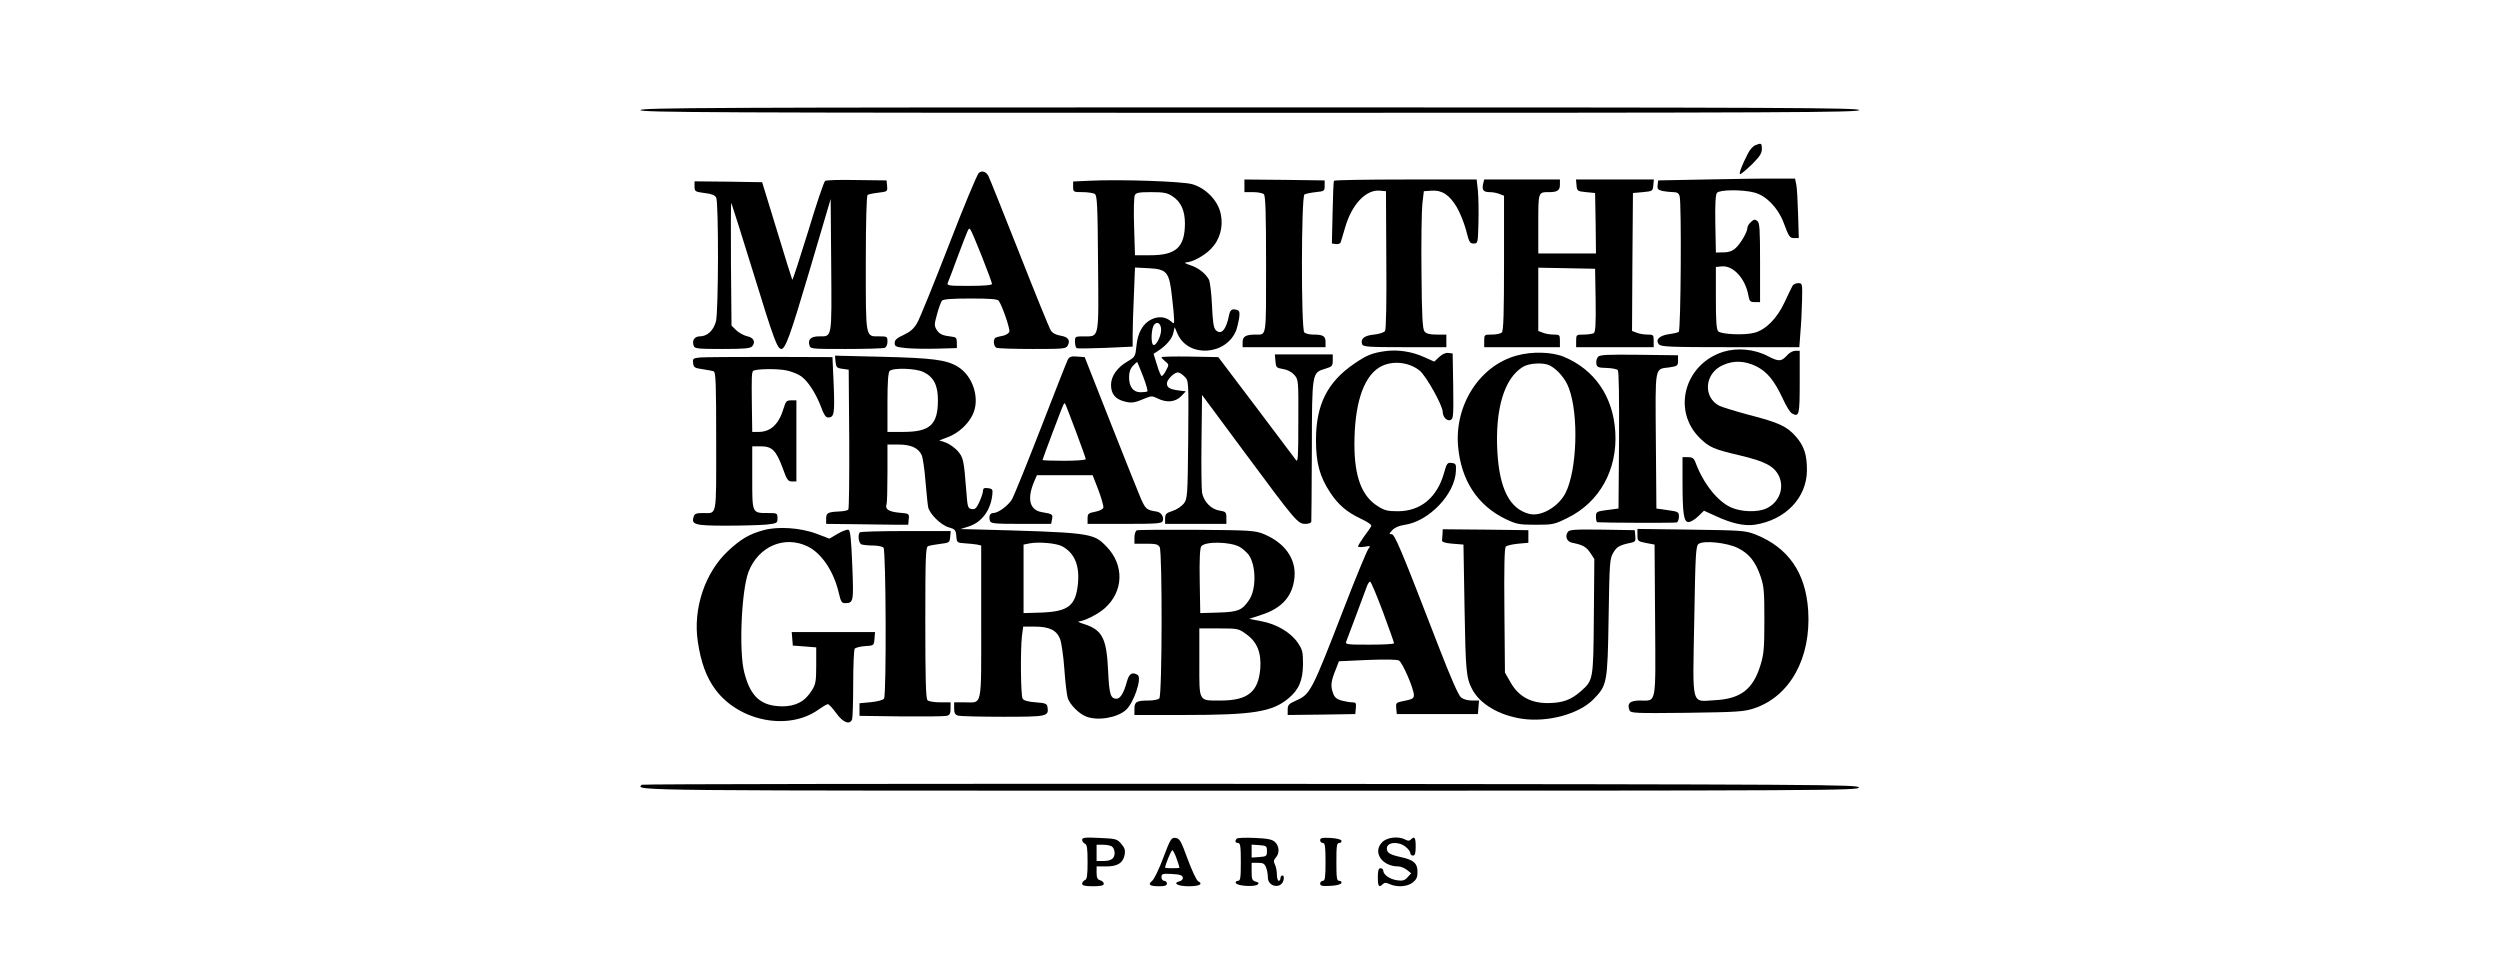
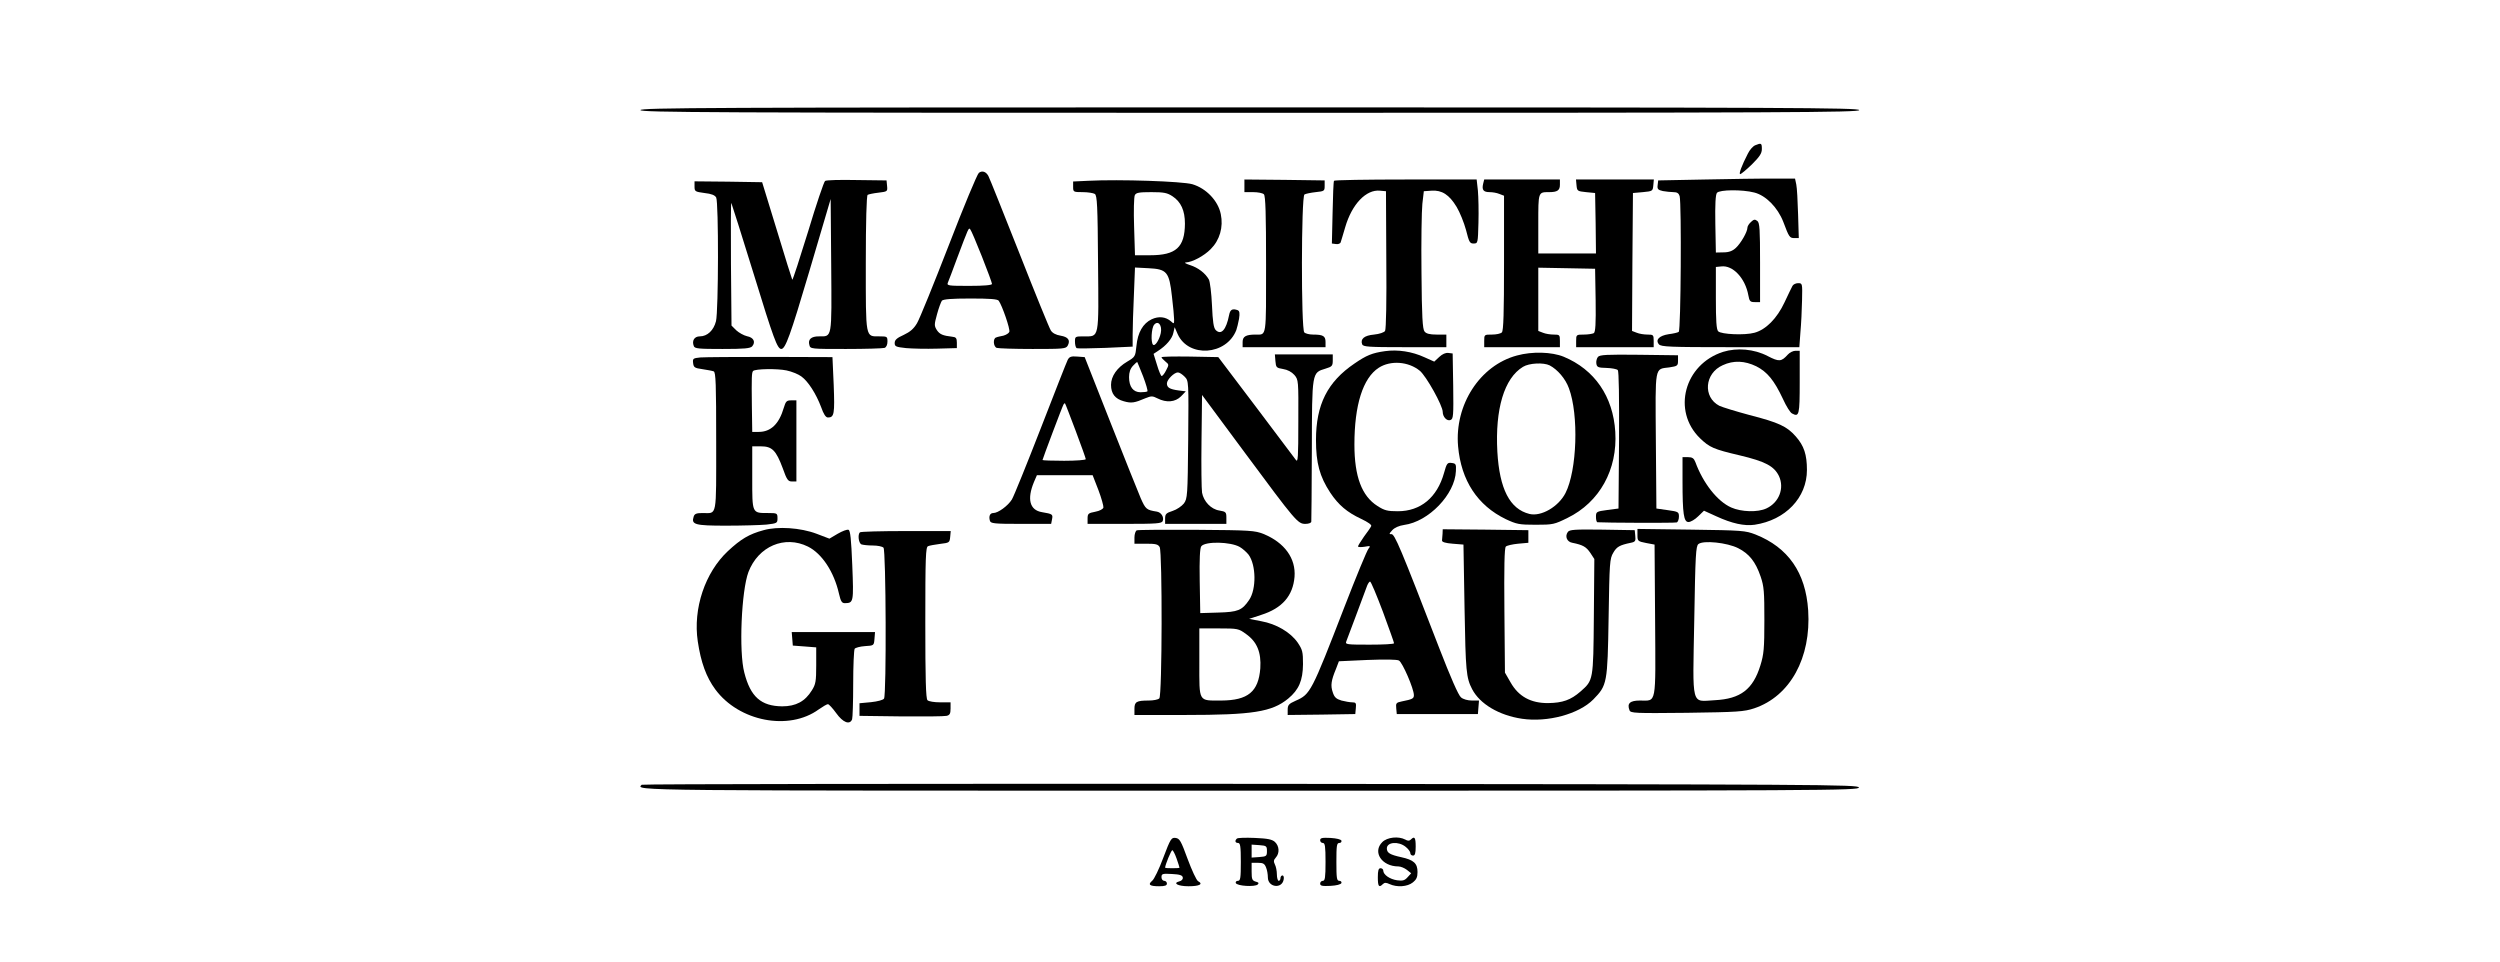
<svg xmlns="http://www.w3.org/2000/svg" width="312" zoomAndPan="magnify" viewBox="0 0 234 90" height="120" preserveAspectRatio="xMidYMid meet" version="1.2">
  <g id="bb3dd20e63">
    <rect x="0" width="234" y="0" height="90" style="fill:#ffffff;fill-opacity:1;stroke:none;" />
    <rect x="0" width="234" y="0" height="90" style="fill:#ffffff;fill-opacity:1;stroke:none;" />
    <path style=" stroke:none;fill-rule:nonzero;fill:#000000;fill-opacity:1;" d="M 59.945 10.305 C 59.945 10.523 66.395 10.559 116.984 10.559 C 167.574 10.559 174.023 10.523 174.023 10.305 C 174.023 10.086 167.574 10.051 116.984 10.051 C 66.395 10.051 59.945 10.086 59.945 10.305 Z M 59.945 10.305 " />
    <path style=" stroke:none;fill-rule:nonzero;fill:#000000;fill-opacity:1;" d="M 164.285 13.598 C 164.082 13.68 163.762 14.035 163.594 14.391 C 163.02 15.504 162.73 16.297 162.883 16.297 C 162.969 16.297 163.457 15.891 163.98 15.387 C 164.707 14.66 164.91 14.355 164.91 13.949 C 164.91 13.395 164.859 13.359 164.285 13.598 Z M 164.285 13.598 " />
    <path style=" stroke:none;fill-rule:nonzero;fill:#000000;fill-opacity:1;" d="M 91.621 16.18 C 91.469 16.297 90.203 19.332 88.805 22.961 C 87.402 26.574 86.07 29.863 85.832 30.254 C 85.527 30.773 85.191 31.062 84.586 31.348 C 83.941 31.637 83.742 31.82 83.742 32.109 C 83.742 32.43 83.859 32.48 84.805 32.582 C 85.379 32.633 86.695 32.664 87.707 32.633 L 89.562 32.582 L 89.562 32.074 C 89.562 31.652 89.477 31.551 89.141 31.52 C 88.246 31.418 87.961 31.297 87.688 30.895 C 87.438 30.488 87.438 30.387 87.707 29.41 C 87.859 28.836 88.078 28.262 88.16 28.145 C 88.297 28.008 89.039 27.941 90.828 27.941 C 92.617 27.941 93.359 27.992 93.477 28.145 C 93.797 28.582 94.574 30.824 94.473 31.062 C 94.422 31.195 94.168 31.348 93.918 31.418 C 93.664 31.469 93.344 31.535 93.242 31.586 C 92.922 31.668 92.973 32.445 93.293 32.562 C 93.445 32.613 94.945 32.664 96.648 32.664 C 99.551 32.664 99.773 32.648 99.941 32.344 C 100.211 31.84 99.973 31.535 99.266 31.418 C 98.844 31.348 98.508 31.18 98.355 30.926 C 98.219 30.723 96.887 27.449 95.402 23.672 C 93.898 19.875 92.617 16.652 92.516 16.48 C 92.297 16.059 91.926 15.941 91.621 16.18 Z M 91.906 24.008 C 92.43 25.324 92.852 26.488 92.852 26.574 C 92.852 26.691 92.109 26.758 90.727 26.758 C 88.77 26.758 88.602 26.742 88.719 26.457 C 88.785 26.305 89.176 25.289 89.562 24.227 C 90.676 21.273 90.66 21.293 90.812 21.461 C 90.895 21.543 91.387 22.691 91.906 24.008 Z M 91.906 24.008 " />
    <path style=" stroke:none;fill-rule:nonzero;fill:#000000;fill-opacity:1;" d="M 159.594 16.801 L 155.207 16.887 L 155.156 17.324 C 155.105 17.695 155.188 17.781 155.645 17.883 C 155.934 17.934 156.387 17.984 156.641 17.984 C 156.977 17.984 157.129 18.086 157.215 18.355 C 157.398 19.062 157.332 30.945 157.129 31.062 C 157.047 31.129 156.605 31.23 156.184 31.281 C 155.309 31.418 154.918 31.805 155.273 32.227 C 155.477 32.461 156.27 32.496 161.957 32.496 L 168.418 32.496 L 168.52 31.098 C 168.59 30.336 168.656 28.988 168.672 28.109 C 168.707 26.523 168.707 26.504 168.301 26.504 C 168.082 26.504 167.844 26.625 167.777 26.758 C 167.695 26.895 167.371 27.586 167.035 28.293 C 166.328 29.812 165.281 30.859 164.219 31.145 C 163.305 31.398 161.113 31.297 160.824 31.012 C 160.656 30.844 160.605 30.031 160.605 27.891 L 160.605 24.988 L 161.113 24.938 C 162.191 24.801 163.355 26.035 163.645 27.637 C 163.746 28.211 163.828 28.277 164.25 28.277 L 164.742 28.277 L 164.742 24.582 C 164.742 21.492 164.707 20.852 164.488 20.684 C 164.27 20.516 164.168 20.516 163.898 20.77 C 163.711 20.938 163.559 21.172 163.559 21.309 C 163.559 21.695 162.953 22.758 162.48 23.199 C 162.176 23.484 161.84 23.621 161.332 23.621 L 160.605 23.637 L 160.555 20.953 C 160.523 19.133 160.574 18.203 160.707 18.051 C 160.945 17.746 163.086 17.73 164.199 18.02 C 165.281 18.289 166.395 19.418 166.918 20.77 C 167.457 22.203 167.508 22.285 167.965 22.285 L 168.367 22.285 L 168.301 20.059 C 168.266 18.828 168.199 17.578 168.133 17.273 L 168.016 16.719 L 166.008 16.719 C 164.891 16.703 162.008 16.754 159.594 16.801 Z M 159.594 16.801 " />
    <path style=" stroke:none;fill-rule:nonzero;fill:#000000;fill-opacity:1;" d="M 77.227 16.938 C 77.125 17.004 76.398 19.133 75.641 21.664 C 74.863 24.176 74.207 26.219 74.156 26.184 C 74.121 26.133 73.48 24.074 72.723 21.578 L 71.336 17.055 L 68.164 17.004 L 65.008 16.973 L 65.008 17.461 C 65.008 17.918 65.059 17.949 65.938 18.066 C 66.594 18.137 66.918 18.27 67.035 18.488 C 67.27 18.945 67.254 29.105 67.016 30.066 C 66.797 30.926 66.207 31.484 65.5 31.484 C 64.992 31.484 64.738 31.891 64.941 32.395 C 65.027 32.633 65.398 32.664 67.625 32.664 C 69.668 32.664 70.242 32.613 70.41 32.41 C 70.746 32.008 70.543 31.586 69.918 31.469 C 69.617 31.398 69.16 31.145 68.906 30.91 L 68.469 30.473 L 68.418 24.699 C 68.402 21.527 68.402 18.961 68.453 18.996 C 68.484 19.047 69.449 22.086 70.578 25.746 C 72.402 31.688 72.754 32.648 73.125 32.664 C 73.516 32.664 73.969 31.418 75.742 25.426 L 77.75 18.625 L 77.801 24.836 C 77.852 31.805 77.902 31.484 76.637 31.484 C 75.926 31.484 75.605 31.77 75.758 32.293 C 75.844 32.664 75.895 32.664 79.184 32.664 C 81.023 32.664 82.645 32.613 82.797 32.562 C 82.965 32.496 83.066 32.262 83.066 31.973 C 83.066 31.5 83.031 31.484 82.324 31.484 C 80.988 31.484 81.039 31.77 81.039 24.648 C 81.039 20.734 81.109 18.305 81.211 18.238 C 81.293 18.188 81.75 18.086 82.223 18.035 C 83.066 17.934 83.082 17.918 83.031 17.41 L 82.98 16.887 L 80.195 16.852 C 78.66 16.82 77.328 16.852 77.227 16.938 Z M 77.227 16.938 " />
    <path style=" stroke:none;fill-rule:nonzero;fill:#000000;fill-opacity:1;" d="M 101.848 16.922 L 100.445 16.988 L 100.445 17.477 C 100.445 17.969 100.465 17.984 101.34 17.984 C 101.812 17.984 102.336 18.066 102.473 18.152 C 102.691 18.289 102.742 19.234 102.777 24.617 C 102.844 31.82 102.91 31.484 101.441 31.484 C 100.633 31.484 100.617 31.5 100.617 31.973 C 100.617 32.262 100.684 32.512 100.766 32.582 C 100.867 32.633 102.082 32.613 103.469 32.562 L 106.016 32.445 L 106.016 31.316 C 106.016 30.691 106.066 29.035 106.133 27.621 L 106.234 25.039 L 107.5 25.105 C 109.223 25.191 109.441 25.441 109.695 27.754 C 109.812 28.699 109.898 29.68 109.898 29.914 C 109.898 30.32 109.879 30.336 109.609 30.082 C 109.105 29.645 108.461 29.578 107.805 29.879 C 106.977 30.27 106.488 31.129 106.371 32.379 C 106.27 33.375 106.25 33.406 105.508 33.848 C 104.562 34.402 103.992 35.215 103.992 36.023 C 103.992 36.852 104.379 37.34 105.188 37.559 C 105.898 37.762 106.199 37.711 107.215 37.273 C 107.77 37.051 107.871 37.051 108.344 37.289 C 109.172 37.711 109.996 37.645 110.539 37.102 L 110.992 36.629 L 110.32 36.547 C 109.477 36.43 109.223 36.277 109.223 35.887 C 109.223 35.535 109.898 34.859 110.25 34.859 C 110.402 34.859 110.672 35.043 110.891 35.266 C 111.262 35.652 111.262 35.668 111.215 41.152 C 111.164 46.418 111.145 46.672 110.809 47.129 C 110.605 47.379 110.148 47.699 109.762 47.82 C 109.137 48.02 109.055 48.121 109.055 48.543 L 109.055 49.035 L 114.789 49.035 L 114.789 48.461 C 114.789 47.938 114.738 47.887 114.133 47.785 C 113.355 47.668 112.664 46.941 112.512 46.113 C 112.461 45.812 112.43 43.633 112.461 41.27 L 112.512 36.969 L 116.512 42.367 C 121.289 48.816 121.473 49.035 122.184 49.035 C 122.484 49.035 122.738 48.949 122.738 48.816 C 122.754 48.715 122.773 45.691 122.789 42.113 C 122.805 34.773 122.789 34.895 124.07 34.504 C 124.68 34.32 124.746 34.25 124.746 33.727 L 124.746 33.172 L 119.328 33.172 L 119.379 33.797 C 119.43 34.387 119.465 34.438 120.09 34.539 C 120.512 34.605 120.898 34.809 121.152 35.094 C 121.539 35.551 121.539 35.617 121.523 39.465 C 121.523 42.875 121.488 43.332 121.289 43.043 C 121.152 42.859 119.465 40.613 117.543 38.066 L 114.031 33.426 L 111.363 33.375 C 109.914 33.355 108.715 33.375 108.715 33.441 C 108.715 33.492 108.883 33.676 109.07 33.828 C 109.426 34.117 109.426 34.133 109.152 34.656 C 109.004 34.961 108.816 35.195 108.73 35.195 C 108.664 35.195 108.461 34.723 108.293 34.148 L 107.973 33.121 L 108.379 32.852 C 109.152 32.363 109.727 31.688 109.828 31.145 L 109.949 30.625 L 110.234 31.281 C 111.246 33.508 114.789 33.273 115.719 30.895 C 115.785 30.707 115.902 30.234 115.973 29.848 C 116.055 29.309 116.023 29.121 115.855 29.035 C 115.348 28.852 115.145 28.969 115.043 29.492 C 114.773 30.875 114.301 31.398 113.793 30.895 C 113.594 30.691 113.508 30.117 113.441 28.566 C 113.391 27.434 113.254 26.355 113.152 26.168 C 112.816 25.562 112.141 25.055 111.398 24.816 C 110.992 24.684 110.809 24.582 110.992 24.566 C 111.586 24.547 112.699 23.957 113.324 23.316 C 114.168 22.473 114.52 21.258 114.266 20.043 C 114.016 18.793 112.902 17.629 111.602 17.242 C 110.656 16.973 104.801 16.77 101.848 16.922 Z M 109.746 18.371 C 110.539 18.895 110.91 19.707 110.91 20.938 C 110.891 23.148 110.082 23.891 107.652 23.891 L 106.234 23.891 L 106.152 21.223 C 106.102 19.773 106.133 18.441 106.219 18.27 C 106.336 18.035 106.605 17.984 107.77 17.984 C 108.953 17.984 109.254 18.051 109.746 18.371 Z M 108.648 31.18 C 108.512 31.82 108.109 32.445 107.922 32.262 C 107.703 32.039 107.77 30.707 108.023 30.402 C 108.395 29.949 108.801 30.438 108.648 31.18 Z M 106.996 35.23 C 107.266 35.938 107.449 36.582 107.398 36.629 C 107.348 36.68 107.062 36.715 106.758 36.715 C 106.066 36.715 105.68 36.207 105.68 35.297 C 105.68 34.844 105.797 34.504 106.051 34.234 C 106.25 34.016 106.422 33.863 106.453 33.898 C 106.473 33.914 106.707 34.52 106.996 35.23 Z M 106.996 35.23 " />
    <path style=" stroke:none;fill-rule:nonzero;fill:#000000;fill-opacity:1;" d="M 116.477 17.395 L 116.477 17.984 L 117.289 17.984 C 117.727 17.984 118.184 18.066 118.301 18.188 C 118.453 18.34 118.504 20.027 118.504 24.75 C 118.504 31.703 118.57 31.316 117.523 31.316 C 116.613 31.316 116.309 31.5 116.309 32.008 L 116.309 32.496 L 124.07 32.496 L 124.07 32.008 C 124.07 31.449 123.836 31.316 122.906 31.316 C 122.57 31.316 122.199 31.23 122.082 31.113 C 121.777 30.809 121.793 18.391 122.098 18.203 C 122.199 18.137 122.688 18.035 123.145 17.984 C 123.953 17.898 123.988 17.883 123.988 17.395 L 123.988 16.887 L 120.242 16.836 L 116.477 16.801 Z M 116.477 17.395 " />
    <path style=" stroke:none;fill-rule:nonzero;fill:#000000;fill-opacity:1;" d="M 124.863 16.922 C 124.812 17.004 124.762 18.34 124.73 19.926 L 124.664 22.793 L 125.051 22.844 C 125.254 22.879 125.457 22.793 125.488 22.676 C 125.523 22.559 125.727 21.914 125.91 21.273 C 126.535 19.113 127.867 17.715 129.168 17.848 L 129.727 17.898 L 129.758 24.312 C 129.793 28.074 129.742 30.824 129.641 30.977 C 129.555 31.113 129.117 31.266 128.609 31.316 C 127.699 31.398 127.312 31.719 127.496 32.227 C 127.598 32.461 128.055 32.496 131.496 32.496 L 135.379 32.496 L 135.379 31.316 L 134.465 31.316 C 133.824 31.316 133.488 31.23 133.336 31.027 C 133.152 30.809 133.082 29.645 133.051 25.512 C 133.016 22.625 133.066 19.723 133.133 19.082 L 133.27 17.898 L 133.996 17.848 C 134.957 17.781 135.648 18.219 136.34 19.367 C 136.645 19.875 137.031 20.836 137.219 21.527 C 137.504 22.66 137.57 22.793 137.926 22.793 C 138.332 22.793 138.332 22.758 138.383 20.852 C 138.414 19.789 138.383 18.441 138.332 17.848 L 138.215 16.801 L 131.582 16.801 C 127.918 16.801 124.898 16.852 124.863 16.922 Z M 124.863 16.922 " />
    <path style=" stroke:none;fill-rule:nonzero;fill:#000000;fill-opacity:1;" d="M 138.82 17.207 C 138.684 17.781 138.855 17.984 139.43 17.984 C 139.699 17.984 140.102 18.051 140.34 18.152 L 140.777 18.32 L 140.777 24.617 C 140.777 29.289 140.727 30.961 140.574 31.113 C 140.457 31.23 140.051 31.316 139.648 31.316 C 138.938 31.316 138.922 31.316 138.922 31.906 L 138.922 32.496 L 146.008 32.496 L 146.008 31.906 C 146.008 31.348 145.977 31.316 145.434 31.316 C 145.113 31.316 144.66 31.246 144.422 31.145 L 143.984 30.977 L 143.984 25.055 L 146.652 25.105 L 149.301 25.156 L 149.352 28.094 C 149.383 30.336 149.332 31.062 149.184 31.18 C 149.062 31.246 148.641 31.316 148.254 31.316 C 147.543 31.316 147.527 31.332 147.527 31.906 L 147.527 32.496 L 154.785 32.496 L 154.785 31.906 C 154.785 31.348 154.75 31.316 154.211 31.316 C 153.891 31.316 153.434 31.246 153.199 31.145 L 152.758 30.977 L 152.793 24.531 L 152.844 18.066 L 153.773 17.984 C 154.684 17.898 154.699 17.883 154.75 17.344 L 154.801 16.801 L 147.512 16.801 L 147.562 17.344 C 147.613 17.883 147.645 17.898 148.457 17.984 L 149.301 18.066 L 149.352 20.887 L 149.383 23.723 L 143.984 23.723 L 143.984 20.953 C 143.984 17.934 143.969 17.984 144.996 17.984 C 145.773 17.984 146.008 17.816 146.008 17.293 L 146.008 16.801 L 138.922 16.801 Z M 138.82 17.207 " />
    <path style=" stroke:none;fill-rule:nonzero;fill:#000000;fill-opacity:1;" d="M 129.641 32.867 C 128.441 33.035 127.902 33.254 126.773 34.031 C 124.258 35.738 123.176 37.863 123.176 41.188 C 123.176 43.332 123.516 44.598 124.512 46.113 C 125.285 47.277 126.098 47.953 127.395 48.562 C 128.07 48.883 128.426 49.137 128.34 49.254 C 128.289 49.371 127.988 49.809 127.668 50.23 C 127.363 50.672 127.109 51.074 127.109 51.145 C 127.109 51.211 127.379 51.227 127.715 51.176 C 128.273 51.074 128.309 51.094 128.09 51.363 C 127.953 51.516 126.941 53.961 125.844 56.797 C 122.738 64.828 122.652 64.98 121.27 65.59 C 120.629 65.875 120.527 65.992 120.527 66.434 L 120.527 66.922 L 123.699 66.887 L 126.855 66.836 L 126.906 66.281 C 126.957 65.809 126.906 65.738 126.57 65.738 C 126.352 65.738 125.895 65.656 125.559 65.57 C 125.066 65.418 124.898 65.27 124.746 64.797 C 124.527 64.172 124.594 63.699 125.051 62.602 L 125.32 61.895 L 127.969 61.773 C 129.691 61.707 130.738 61.723 130.941 61.824 C 131.277 62.012 132.34 64.473 132.34 65.066 C 132.34 65.387 132.207 65.453 131.191 65.656 C 130.688 65.758 130.637 65.824 130.688 66.297 L 130.738 66.836 L 138.332 66.836 L 138.383 66.195 L 138.434 65.57 L 137.773 65.57 C 137.387 65.57 136.949 65.453 136.746 65.27 C 136.508 65.082 135.766 63.379 134.719 60.676 C 131.059 51.195 130.535 49.961 130.23 49.996 C 129.996 50.012 130.012 49.961 130.316 49.625 C 130.535 49.387 130.957 49.203 131.414 49.137 C 133.723 48.832 136.188 46.266 136.273 44.09 C 136.305 43.449 136.273 43.379 135.867 43.332 C 135.48 43.281 135.41 43.363 135.16 44.273 C 134.516 46.57 132.965 47.852 130.84 47.852 C 129.875 47.852 129.59 47.785 128.934 47.363 C 127.465 46.434 126.773 44.613 126.773 41.609 C 126.773 37.914 127.566 35.383 129.051 34.422 C 130.148 33.711 131.836 33.828 132.898 34.707 C 133.504 35.215 135.039 37.965 135.039 38.555 C 135.039 39.027 135.445 39.449 135.766 39.312 C 136.035 39.211 136.055 38.926 136.02 36.141 L 135.969 33.086 L 135.562 33.035 C 135.309 33.004 135.008 33.137 134.719 33.406 L 134.246 33.848 L 133.336 33.441 C 132.172 32.902 130.82 32.699 129.641 32.867 Z M 129.438 57.254 C 130.012 58.82 130.484 60.137 130.484 60.207 C 130.484 60.289 129.453 60.34 128.188 60.34 C 126.062 60.34 125.895 60.324 126.012 60.035 C 126.113 59.801 127.547 55.938 127.969 54.805 C 128.055 54.602 128.172 54.434 128.238 54.434 C 128.324 54.434 128.848 55.699 129.438 57.254 Z M 129.438 57.254 " />
    <path style=" stroke:none;fill-rule:nonzero;fill:#000000;fill-opacity:1;" d="M 161.281 32.934 C 157.652 34.098 156.488 38.453 159.121 41.02 C 160.016 41.879 160.387 42.047 162.832 42.621 C 165.246 43.195 166.059 43.633 166.512 44.562 C 167.035 45.691 166.527 47.027 165.348 47.582 C 164.539 47.973 162.984 47.922 162.039 47.5 C 160.742 46.926 159.406 45.219 158.684 43.246 C 158.547 42.891 158.395 42.789 157.992 42.789 L 157.484 42.789 L 157.484 45.051 C 157.484 48.105 157.602 48.863 158.043 48.863 C 158.242 48.863 158.648 48.629 158.953 48.324 L 159.492 47.801 L 160.641 48.324 C 162.109 49 163.273 49.254 164.234 49.117 C 167.121 48.68 169.129 46.586 169.129 43.988 C 169.129 42.555 168.859 41.727 168.082 40.848 C 167.254 39.906 166.496 39.551 163.727 38.84 C 162.48 38.504 161.215 38.117 160.926 37.98 C 159.375 37.172 159.543 34.941 161.246 34.184 C 162.262 33.711 163.305 33.762 164.387 34.285 C 165.414 34.809 166.059 35.586 166.883 37.34 C 167.188 38.016 167.574 38.641 167.746 38.707 C 168.402 39.062 168.453 38.824 168.453 35.77 L 168.453 32.832 L 168.066 32.832 C 167.844 32.832 167.523 32.984 167.34 33.188 C 166.73 33.863 166.527 33.879 165.449 33.324 C 164.184 32.664 162.582 32.531 161.281 32.934 Z M 161.281 32.934 " />
    <path style=" stroke:none;fill-rule:nonzero;fill:#000000;fill-opacity:1;" d="M 141.992 33.273 C 138.516 34.199 136.137 37.895 136.477 41.777 C 136.762 44.984 138.297 47.312 140.945 48.594 C 141.961 49.066 142.18 49.117 143.746 49.117 C 145.367 49.117 145.484 49.086 146.719 48.477 C 149.723 47.008 151.41 43.953 151.191 40.426 C 150.988 37.102 149.25 34.59 146.363 33.391 C 145.25 32.934 143.41 32.883 141.992 33.273 Z M 145.047 34.199 C 145.789 34.59 146.531 35.449 146.852 36.344 C 147.781 38.824 147.613 44.023 146.531 46.148 C 145.875 47.43 144.254 48.375 143.156 48.105 C 141.316 47.648 140.355 45.777 140.152 42.285 C 139.934 38.285 140.793 35.398 142.551 34.336 C 143.125 33.98 144.473 33.914 145.047 34.199 Z M 145.047 34.199 " />
    <path style=" stroke:none;fill-rule:nonzero;fill:#000000;fill-opacity:1;" d="M 149.57 33.406 C 149.453 33.543 149.383 33.828 149.418 34.031 C 149.469 34.371 149.586 34.422 150.363 34.438 C 150.852 34.453 151.324 34.539 151.426 34.641 C 151.527 34.742 151.562 37.254 151.543 41.203 L 151.492 47.598 L 150.449 47.734 C 149.418 47.871 149.383 47.902 149.383 48.375 C 149.383 48.645 149.434 48.863 149.52 48.883 C 150.195 48.934 156.777 48.965 156.945 48.898 C 157.047 48.863 157.148 48.613 157.148 48.359 C 157.148 47.922 157.098 47.887 156.102 47.75 L 155.039 47.598 L 154.988 41.254 C 154.938 34.117 154.852 34.57 156.254 34.387 C 157.012 34.27 157.062 34.234 157.062 33.762 L 157.062 33.254 L 153.418 33.207 C 150.379 33.172 149.738 33.207 149.57 33.406 Z M 149.57 33.406 " />
    <path style=" stroke:none;fill-rule:nonzero;fill:#000000;fill-opacity:1;" d="M 65.551 33.457 C 64.875 33.527 64.824 33.559 64.875 33.98 C 64.926 34.387 65.008 34.453 65.75 34.555 C 66.191 34.621 66.664 34.707 66.797 34.758 C 67 34.824 67.035 35.938 67.035 41.34 C 67.035 48.578 67.137 48.02 65.77 48.02 C 65.18 48.02 65.008 48.09 64.926 48.359 C 64.688 49.102 65.027 49.203 67.961 49.203 C 69.465 49.203 71.168 49.152 71.742 49.102 C 72.738 48.984 72.773 48.965 72.773 48.512 C 72.773 48.039 72.738 48.02 71.91 48.02 C 70.375 48.02 70.41 48.09 70.41 44.73 L 70.41 41.777 L 71.219 41.777 C 72.266 41.777 72.637 42.148 73.262 43.82 C 73.648 44.918 73.766 45.066 74.121 45.066 L 74.543 45.066 L 74.543 37.473 L 74.055 37.473 C 73.633 37.473 73.547 37.559 73.363 38.168 C 72.922 39.684 72.148 40.426 71.016 40.426 L 70.41 40.426 L 70.375 38.016 C 70.34 35.266 70.359 34.859 70.492 34.723 C 70.695 34.52 72.754 34.488 73.617 34.672 C 74.105 34.773 74.73 35.027 75 35.23 C 75.641 35.688 76.383 36.852 76.855 38.098 C 77.09 38.773 77.293 39.078 77.496 39.078 C 78.086 39.078 78.137 38.738 78.035 36.039 L 77.918 33.426 L 72.098 33.406 C 68.891 33.406 65.953 33.426 65.551 33.457 Z M 65.551 33.457 " />
-     <path style=" stroke:none;fill-rule:nonzero;fill:#000000;fill-opacity:1;" d="M 78.207 33.863 C 78.258 34.371 78.324 34.453 78.848 34.52 L 79.438 34.605 L 79.488 41.086 C 79.504 44.664 79.473 47.633 79.402 47.699 C 79.32 47.785 78.965 47.852 78.594 47.871 C 77.48 47.922 77.328 48.004 77.328 48.543 L 77.328 49.035 L 80.113 49.066 C 81.648 49.086 83.371 49.102 83.961 49.117 L 85.008 49.117 L 85.059 48.594 C 85.105 48.07 85.105 48.07 84.164 47.988 C 83.199 47.902 82.812 47.648 82.98 47.211 C 83.031 47.078 83.066 45.777 83.066 44.293 L 83.066 41.609 L 84.094 41.609 C 85.258 41.609 85.969 41.93 86.273 42.605 C 86.371 42.824 86.543 43.938 86.625 45.051 C 86.727 46.184 86.828 47.262 86.879 47.48 C 87.016 48.105 88.059 49.137 88.785 49.355 C 89.395 49.523 89.461 49.609 89.512 50.18 C 89.562 50.789 89.578 50.805 90.32 50.855 C 90.742 50.875 91.25 50.941 91.469 50.973 L 91.84 51.059 L 91.84 58.23 C 91.84 66.414 91.977 65.738 90.254 65.738 L 89.309 65.738 L 89.309 66.312 C 89.309 66.754 89.395 66.906 89.699 66.988 C 89.898 67.039 91.789 67.09 93.883 67.09 C 98 67.09 98.168 67.055 98.051 66.211 C 98 65.859 97.883 65.809 96.938 65.738 C 96.262 65.691 95.824 65.57 95.723 65.402 C 95.535 65.117 95.504 60.898 95.652 59.531 L 95.773 58.652 L 96.852 58.652 C 98.203 58.652 98.879 58.973 99.215 59.785 C 99.352 60.137 99.535 61.387 99.621 62.602 C 99.703 63.816 99.855 65.047 99.941 65.336 C 100.145 65.961 101.02 66.836 101.68 67.074 C 102.777 67.496 104.582 67.176 105.391 66.449 C 106.133 65.773 106.91 63.461 106.488 63.176 C 105.98 62.871 105.695 63.039 105.492 63.75 C 105.207 64.828 104.867 65.402 104.512 65.402 C 103.941 65.402 103.82 64.98 103.719 62.77 C 103.57 59.699 103.18 58.941 101.375 58.383 C 101.004 58.266 100.836 58.164 100.988 58.164 C 101.492 58.129 102.758 57.504 103.383 56.949 C 105.172 55.379 105.258 52.898 103.57 51.16 C 102.305 49.859 102.219 49.844 90.742 49.539 L 89.898 49.523 L 90.641 49.285 C 91.906 48.898 92.75 47.734 92.887 46.25 C 92.938 45.812 92.871 45.742 92.48 45.691 C 92.109 45.641 92.008 45.711 92.008 45.945 C 92.008 46.113 91.855 46.57 91.672 46.977 C 91.402 47.566 91.266 47.699 90.965 47.648 C 90.59 47.598 90.559 47.5 90.441 45.91 C 90.219 43.043 90.168 42.824 89.629 42.199 C 89.344 41.895 88.855 41.543 88.516 41.422 L 87.91 41.223 L 88.719 40.918 C 89.664 40.562 90.559 39.77 91.012 38.875 C 91.773 37.406 91.113 35.215 89.648 34.32 C 88.582 33.676 87.301 33.508 82.426 33.391 L 78.156 33.289 Z M 86.441 34.824 C 87.402 35.297 87.789 36.059 87.789 37.457 C 87.789 39.754 87.047 40.426 84.551 40.426 L 83.066 40.426 L 83.066 37.676 C 83.066 35.77 83.133 34.859 83.27 34.723 C 83.59 34.402 85.75 34.473 86.441 34.824 Z M 99.402 51.125 C 100.547 51.734 101.055 52.883 100.902 54.57 C 100.699 56.695 100.023 57.234 97.492 57.336 L 95.805 57.387 L 95.805 50.973 L 96.398 50.855 C 97.223 50.703 98.859 50.84 99.402 51.125 Z M 99.402 51.125 " />
    <path style=" stroke:none;fill-rule:nonzero;fill:#000000;fill-opacity:1;" d="M 99.941 33.676 C 99.84 33.863 98.707 36.766 97.41 40.105 C 96.109 43.449 94.895 46.453 94.711 46.754 C 94.34 47.348 93.426 48.02 92.973 48.02 C 92.668 48.02 92.531 48.309 92.652 48.73 C 92.719 49 93.004 49.035 95.555 49.035 L 98.387 49.035 L 98.473 48.594 C 98.559 48.141 98.523 48.105 97.527 47.938 C 96.379 47.75 96.109 46.723 96.785 45.102 L 97.055 44.477 L 102.27 44.477 L 102.809 45.863 C 103.098 46.621 103.297 47.363 103.281 47.5 C 103.246 47.648 102.945 47.82 102.504 47.902 C 101.863 48.02 101.797 48.09 101.797 48.543 L 101.797 49.035 L 105.258 49.035 C 108.309 49.035 108.73 49 108.832 48.766 C 108.969 48.395 108.684 47.953 108.277 47.887 C 107.316 47.734 107.23 47.668 106.773 46.637 C 106.523 46.047 105.238 42.84 103.922 39.5 L 101.527 33.426 L 100.836 33.375 C 100.262 33.324 100.094 33.391 99.941 33.676 Z M 100.684 40.328 C 101.207 41.711 101.629 42.91 101.629 42.977 C 101.629 43.059 100.715 43.129 99.602 43.129 C 98.488 43.129 97.578 43.094 97.578 43.059 C 97.578 42.977 99.449 37.996 99.551 37.848 C 99.602 37.762 99.652 37.727 99.688 37.762 C 99.723 37.797 100.16 38.941 100.684 40.328 Z M 100.684 40.328 " />
    <path style=" stroke:none;fill-rule:nonzero;fill:#000000;fill-opacity:1;" d="M 71.473 49.625 C 70.105 49.996 69.348 50.453 68.133 51.582 C 65.988 53.59 64.855 56.965 65.312 60.035 C 65.602 61.992 66.105 63.379 66.949 64.523 C 69.16 67.527 73.836 68.441 76.637 66.398 C 77.023 66.129 77.395 65.91 77.496 65.91 C 77.582 65.91 77.934 66.281 78.273 66.754 C 78.898 67.629 79.539 67.883 79.758 67.328 C 79.809 67.176 79.859 65.691 79.859 64.004 C 79.859 62.316 79.926 60.848 79.996 60.727 C 80.062 60.629 80.5 60.508 80.957 60.477 C 81.801 60.426 81.801 60.426 81.852 59.785 L 81.902 59.16 L 74.105 59.16 L 74.156 59.785 L 74.207 60.426 L 75.305 60.508 L 76.398 60.594 L 76.398 62.281 C 76.398 63.766 76.348 64.051 75.996 64.609 C 75.355 65.656 74.492 66.113 73.211 66.113 C 71.234 66.094 70.242 65.219 69.668 62.957 C 69.145 61 69.398 55.277 70.055 53.539 C 70.984 51.125 73.445 50.082 75.625 51.16 C 76.941 51.816 78.07 53.539 78.527 55.566 C 78.695 56.289 78.797 56.457 79.082 56.457 C 79.895 56.441 79.91 56.375 79.773 52.914 C 79.672 50.434 79.59 49.66 79.422 49.59 C 79.285 49.539 78.848 49.707 78.406 49.961 L 77.633 50.418 L 76.434 49.961 C 74.914 49.387 72.789 49.254 71.473 49.625 Z M 71.473 49.625 " />
    <path style=" stroke:none;fill-rule:nonzero;fill:#000000;fill-opacity:1;" d="M 106.402 49.641 C 106.285 49.691 106.184 49.996 106.184 50.316 L 106.184 50.891 L 107.281 50.891 C 108.176 50.891 108.395 50.941 108.547 51.211 C 108.801 51.719 108.781 65.098 108.512 65.367 C 108.395 65.488 107.957 65.57 107.516 65.57 C 106.371 65.57 106.184 65.691 106.184 66.348 L 106.184 66.922 L 110.891 66.922 C 117.27 66.922 119.059 66.633 120.578 65.387 C 121.574 64.559 121.945 63.699 121.961 62.164 C 121.961 61 121.91 60.812 121.457 60.137 C 120.781 59.176 119.465 58.398 118.047 58.145 L 116.918 57.926 L 118.047 57.555 C 120.023 56.93 121.016 55.766 121.168 53.996 C 121.305 52.273 120.242 50.789 118.266 49.98 C 117.457 49.66 117.051 49.625 112.008 49.59 C 109.035 49.574 106.504 49.59 106.402 49.641 Z M 116.039 51.195 C 116.309 51.348 116.68 51.684 116.867 51.918 C 117.574 52.883 117.609 55.145 116.918 56.156 C 116.258 57.133 115.871 57.285 114.031 57.336 L 112.344 57.387 L 112.293 54.367 C 112.258 52.359 112.309 51.277 112.445 51.125 C 112.832 50.652 115.18 50.703 116.039 51.195 Z M 116.629 59.344 C 117.66 60.07 118.062 61.066 117.965 62.551 C 117.793 64.746 116.816 65.555 114.316 65.57 C 112.141 65.57 112.258 65.773 112.258 62.027 L 112.258 58.82 L 114.082 58.82 C 115.871 58.82 115.938 58.84 116.629 59.344 Z M 116.629 59.344 " />
    <path style=" stroke:none;fill-rule:nonzero;fill:#000000;fill-opacity:1;" d="M 135.023 49.961 C 135.008 50.199 134.988 50.484 134.973 50.586 C 134.957 50.738 135.309 50.84 135.969 50.891 L 136.98 50.973 L 137.082 56.965 C 137.184 62.82 137.234 63.43 137.793 64.508 C 138.516 65.891 140.305 66.957 142.465 67.277 C 144.863 67.629 147.781 66.836 149.133 65.469 C 150.43 64.137 150.465 63.984 150.566 57.809 C 150.648 52.66 150.668 52.289 151.004 51.734 C 151.324 51.176 151.594 51.023 152.641 50.805 C 153.062 50.723 153.113 50.637 153.062 50.164 L 153.012 49.625 L 149.977 49.574 C 147.375 49.539 146.902 49.574 146.75 49.793 C 146.449 50.199 146.668 50.723 147.172 50.805 C 148.168 51.008 148.457 51.176 148.844 51.734 L 149.23 52.324 L 149.184 57.723 C 149.133 63.73 149.133 63.664 147.934 64.727 C 147.023 65.52 146.262 65.789 144.914 65.809 C 143.277 65.824 142.129 65.184 141.387 63.867 L 140.863 62.957 L 140.812 57.152 C 140.777 53.117 140.812 51.297 140.945 51.16 C 141.047 51.059 141.57 50.941 142.094 50.891 L 143.055 50.805 L 143.055 49.625 L 139.059 49.574 L 135.039 49.539 Z M 135.023 49.961 " />
    <path style=" stroke:none;fill-rule:nonzero;fill:#000000;fill-opacity:1;" d="M 153.266 50.098 C 153.266 50.637 153.301 50.672 154.074 50.824 L 154.867 50.973 L 154.918 58.062 C 154.969 66.129 155.07 65.57 153.5 65.57 C 152.559 65.57 152.27 65.84 152.523 66.484 C 152.625 66.754 153.027 66.77 157.891 66.719 C 162.648 66.652 163.238 66.617 164.199 66.297 C 167.559 65.168 169.531 61.57 169.246 57.133 C 169.012 53.59 167.371 51.246 164.32 50.031 C 163.355 49.66 163.086 49.641 158.293 49.574 L 153.266 49.508 Z M 162.699 51.312 C 163.727 51.836 164.32 52.578 164.793 53.961 C 165.113 54.891 165.145 55.395 165.145 58.062 C 165.145 60.695 165.094 61.25 164.773 62.281 C 164.082 64.523 162.918 65.418 160.504 65.539 C 158.262 65.656 158.43 66.312 158.582 58.078 C 158.684 51.902 158.734 51.125 158.969 50.926 C 159.426 50.551 161.668 50.789 162.699 51.312 Z M 162.699 51.312 " />
    <path style=" stroke:none;fill-rule:nonzero;fill:#000000;fill-opacity:1;" d="M 80.484 49.828 C 80.266 50.047 80.367 50.855 80.637 50.957 C 80.789 51.008 81.262 51.059 81.699 51.059 C 82.137 51.059 82.574 51.145 82.695 51.262 C 82.93 51.496 82.98 64.996 82.746 65.387 C 82.66 65.52 82.152 65.656 81.531 65.723 L 80.449 65.824 L 80.449 67.004 L 84.332 67.055 C 86.473 67.074 88.383 67.055 88.602 67.004 C 88.887 66.938 88.973 66.805 88.973 66.332 L 88.973 65.738 L 87.992 65.738 C 87.453 65.738 86.93 65.656 86.812 65.539 C 86.66 65.387 86.609 63.547 86.609 58.281 C 86.609 52.141 86.645 51.211 86.863 51.125 C 86.996 51.059 87.52 50.973 88.012 50.906 C 88.855 50.805 88.887 50.789 88.938 50.25 L 88.988 49.707 L 84.785 49.707 C 82.477 49.707 80.535 49.758 80.484 49.828 Z M 80.484 49.828 " />
    <path style=" stroke:none;fill-rule:nonzero;fill:#000000;fill-opacity:1;" d="M 60.066 73.453 C 59.492 74.027 58.512 74.008 117 74.008 C 171.238 74.008 174.039 73.992 173.988 73.707 C 173.938 73.434 171.07 73.418 117.051 73.367 C 85.766 73.352 60.117 73.383 60.066 73.453 Z M 60.066 73.453 " />
-     <path style=" stroke:none;fill-rule:nonzero;fill:#000000;fill-opacity:1;" d="M 101.289 78.617 C 101.289 78.75 101.41 78.902 101.543 78.969 C 101.746 79.039 101.797 79.391 101.797 80.676 C 101.797 81.957 101.746 82.312 101.543 82.379 C 101.41 82.445 101.289 82.582 101.289 82.715 C 101.289 82.887 101.543 82.953 102.305 82.953 C 103.047 82.953 103.316 82.887 103.316 82.715 C 103.316 82.598 103.164 82.445 102.977 82.395 C 102.727 82.328 102.641 82.16 102.641 81.703 L 102.641 81.098 L 103.551 81.098 C 104.613 81.098 105.121 80.777 105.273 79.984 C 105.34 79.578 105.273 79.359 104.953 78.988 C 104.562 78.531 104.465 78.496 102.91 78.43 C 101.543 78.363 101.289 78.395 101.289 78.617 Z M 104.125 79.273 C 104.242 79.391 104.328 79.629 104.328 79.832 C 104.328 80.355 104.008 80.59 103.281 80.59 L 102.641 80.59 L 102.641 79.07 L 103.281 79.07 C 103.637 79.07 104.008 79.156 104.125 79.273 Z M 104.125 79.273 " />
    <path style=" stroke:none;fill-rule:nonzero;fill:#000000;fill-opacity:1;" d="M 108.883 80.285 C 108.496 81.332 108.023 82.312 107.84 82.445 C 107.418 82.801 107.602 82.953 108.496 82.953 C 109.035 82.953 109.223 82.887 109.223 82.699 C 109.223 82.566 109.105 82.445 108.969 82.445 C 108.832 82.445 108.715 82.293 108.715 82.109 C 108.715 81.789 108.801 81.754 109.676 81.805 C 110.418 81.84 110.672 81.922 110.707 82.125 C 110.742 82.293 110.605 82.445 110.387 82.496 C 109.727 82.664 110.25 82.953 111.246 82.953 C 112.277 82.953 112.648 82.75 112.141 82.48 C 111.988 82.395 111.551 81.449 111.164 80.406 C 110.539 78.699 110.418 78.48 110.031 78.43 C 109.645 78.379 109.559 78.496 108.883 80.285 Z M 110.133 80.371 C 110.285 80.809 110.402 81.18 110.402 81.215 C 110.402 81.25 110.098 81.266 109.727 81.266 C 109.355 81.266 109.055 81.25 109.055 81.215 C 109.055 80.961 109.625 79.578 109.727 79.578 C 109.797 79.578 109.98 79.934 110.133 80.371 Z M 110.133 80.371 " />
    <path style=" stroke:none;fill-rule:nonzero;fill:#000000;fill-opacity:1;" d="M 115.77 78.496 C 115.551 78.699 115.617 78.902 115.887 78.902 C 116.09 78.902 116.141 79.207 116.141 80.676 C 116.141 82.176 116.105 82.445 115.871 82.445 C 115.719 82.445 115.633 82.547 115.668 82.648 C 115.77 82.938 117.473 83.035 117.727 82.785 C 117.863 82.648 117.793 82.582 117.523 82.516 C 117.203 82.414 117.152 82.293 117.152 81.586 L 117.152 80.758 L 117.742 80.758 C 118.234 80.758 118.367 80.844 118.504 81.199 C 118.605 81.434 118.672 81.855 118.672 82.125 C 118.672 83.07 120.023 83.238 120.156 82.293 C 120.191 82.109 120.141 81.941 120.039 81.941 C 119.938 81.941 119.852 82.059 119.852 82.191 C 119.852 82.328 119.785 82.445 119.684 82.445 C 119.602 82.445 119.516 82.176 119.516 81.84 C 119.516 81.52 119.43 81.098 119.328 80.91 C 119.195 80.641 119.211 80.488 119.414 80.27 C 119.785 79.863 119.75 79.191 119.328 78.801 C 119.059 78.566 118.656 78.48 117.441 78.43 C 116.578 78.395 115.836 78.414 115.77 78.496 Z M 118.586 79.66 C 118.586 80.133 118.535 80.168 117.879 80.219 L 117.152 80.27 L 117.152 79.055 L 117.879 79.105 C 118.535 79.156 118.586 79.191 118.586 79.66 Z M 118.586 79.66 " />
    <path style=" stroke:none;fill-rule:nonzero;fill:#000000;fill-opacity:1;" d="M 123.566 78.648 C 123.566 78.785 123.684 78.902 123.82 78.902 C 124.02 78.902 124.07 79.207 124.07 80.676 C 124.07 82.145 124.02 82.445 123.82 82.445 C 123.684 82.445 123.566 82.566 123.566 82.699 C 123.566 82.918 123.75 82.953 124.527 82.918 C 125.102 82.887 125.508 82.785 125.559 82.648 C 125.59 82.547 125.508 82.445 125.355 82.445 C 125.117 82.445 125.086 82.176 125.086 80.676 C 125.086 79.172 125.117 78.902 125.355 78.902 C 125.508 78.902 125.59 78.801 125.559 78.684 C 125.508 78.566 125.102 78.465 124.527 78.43 C 123.75 78.395 123.566 78.43 123.566 78.648 Z M 123.566 78.648 " />
    <path style=" stroke:none;fill-rule:nonzero;fill:#000000;fill-opacity:1;" d="M 129.387 78.816 C 128.441 79.746 129.336 81.098 130.891 81.098 C 131.109 81.098 131.465 81.25 131.684 81.418 L 132.086 81.738 L 131.75 82.109 C 131.48 82.414 131.293 82.465 130.77 82.395 C 130.078 82.293 129.473 81.871 129.473 81.484 C 129.473 81.367 129.355 81.266 129.219 81.266 C 129.031 81.266 128.965 81.469 128.965 82.109 C 128.965 82.969 129.066 83.121 129.438 82.75 C 129.59 82.598 129.742 82.598 130.062 82.75 C 130.754 83.07 131.734 83.004 132.238 82.598 C 132.578 82.328 132.68 82.109 132.68 81.621 C 132.68 80.809 132.324 80.488 131.16 80.234 C 130.098 80 129.809 79.832 129.809 79.41 C 129.809 78.816 130.891 78.719 131.562 79.258 C 131.801 79.441 132.004 79.711 132.004 79.848 C 132.004 79.984 132.121 80.082 132.258 80.082 C 132.441 80.082 132.508 79.883 132.508 79.238 C 132.508 78.395 132.406 78.227 132.055 78.582 C 131.918 78.719 131.766 78.719 131.531 78.582 C 130.891 78.246 129.844 78.363 129.387 78.816 Z M 129.387 78.816 " />
  </g>
</svg>